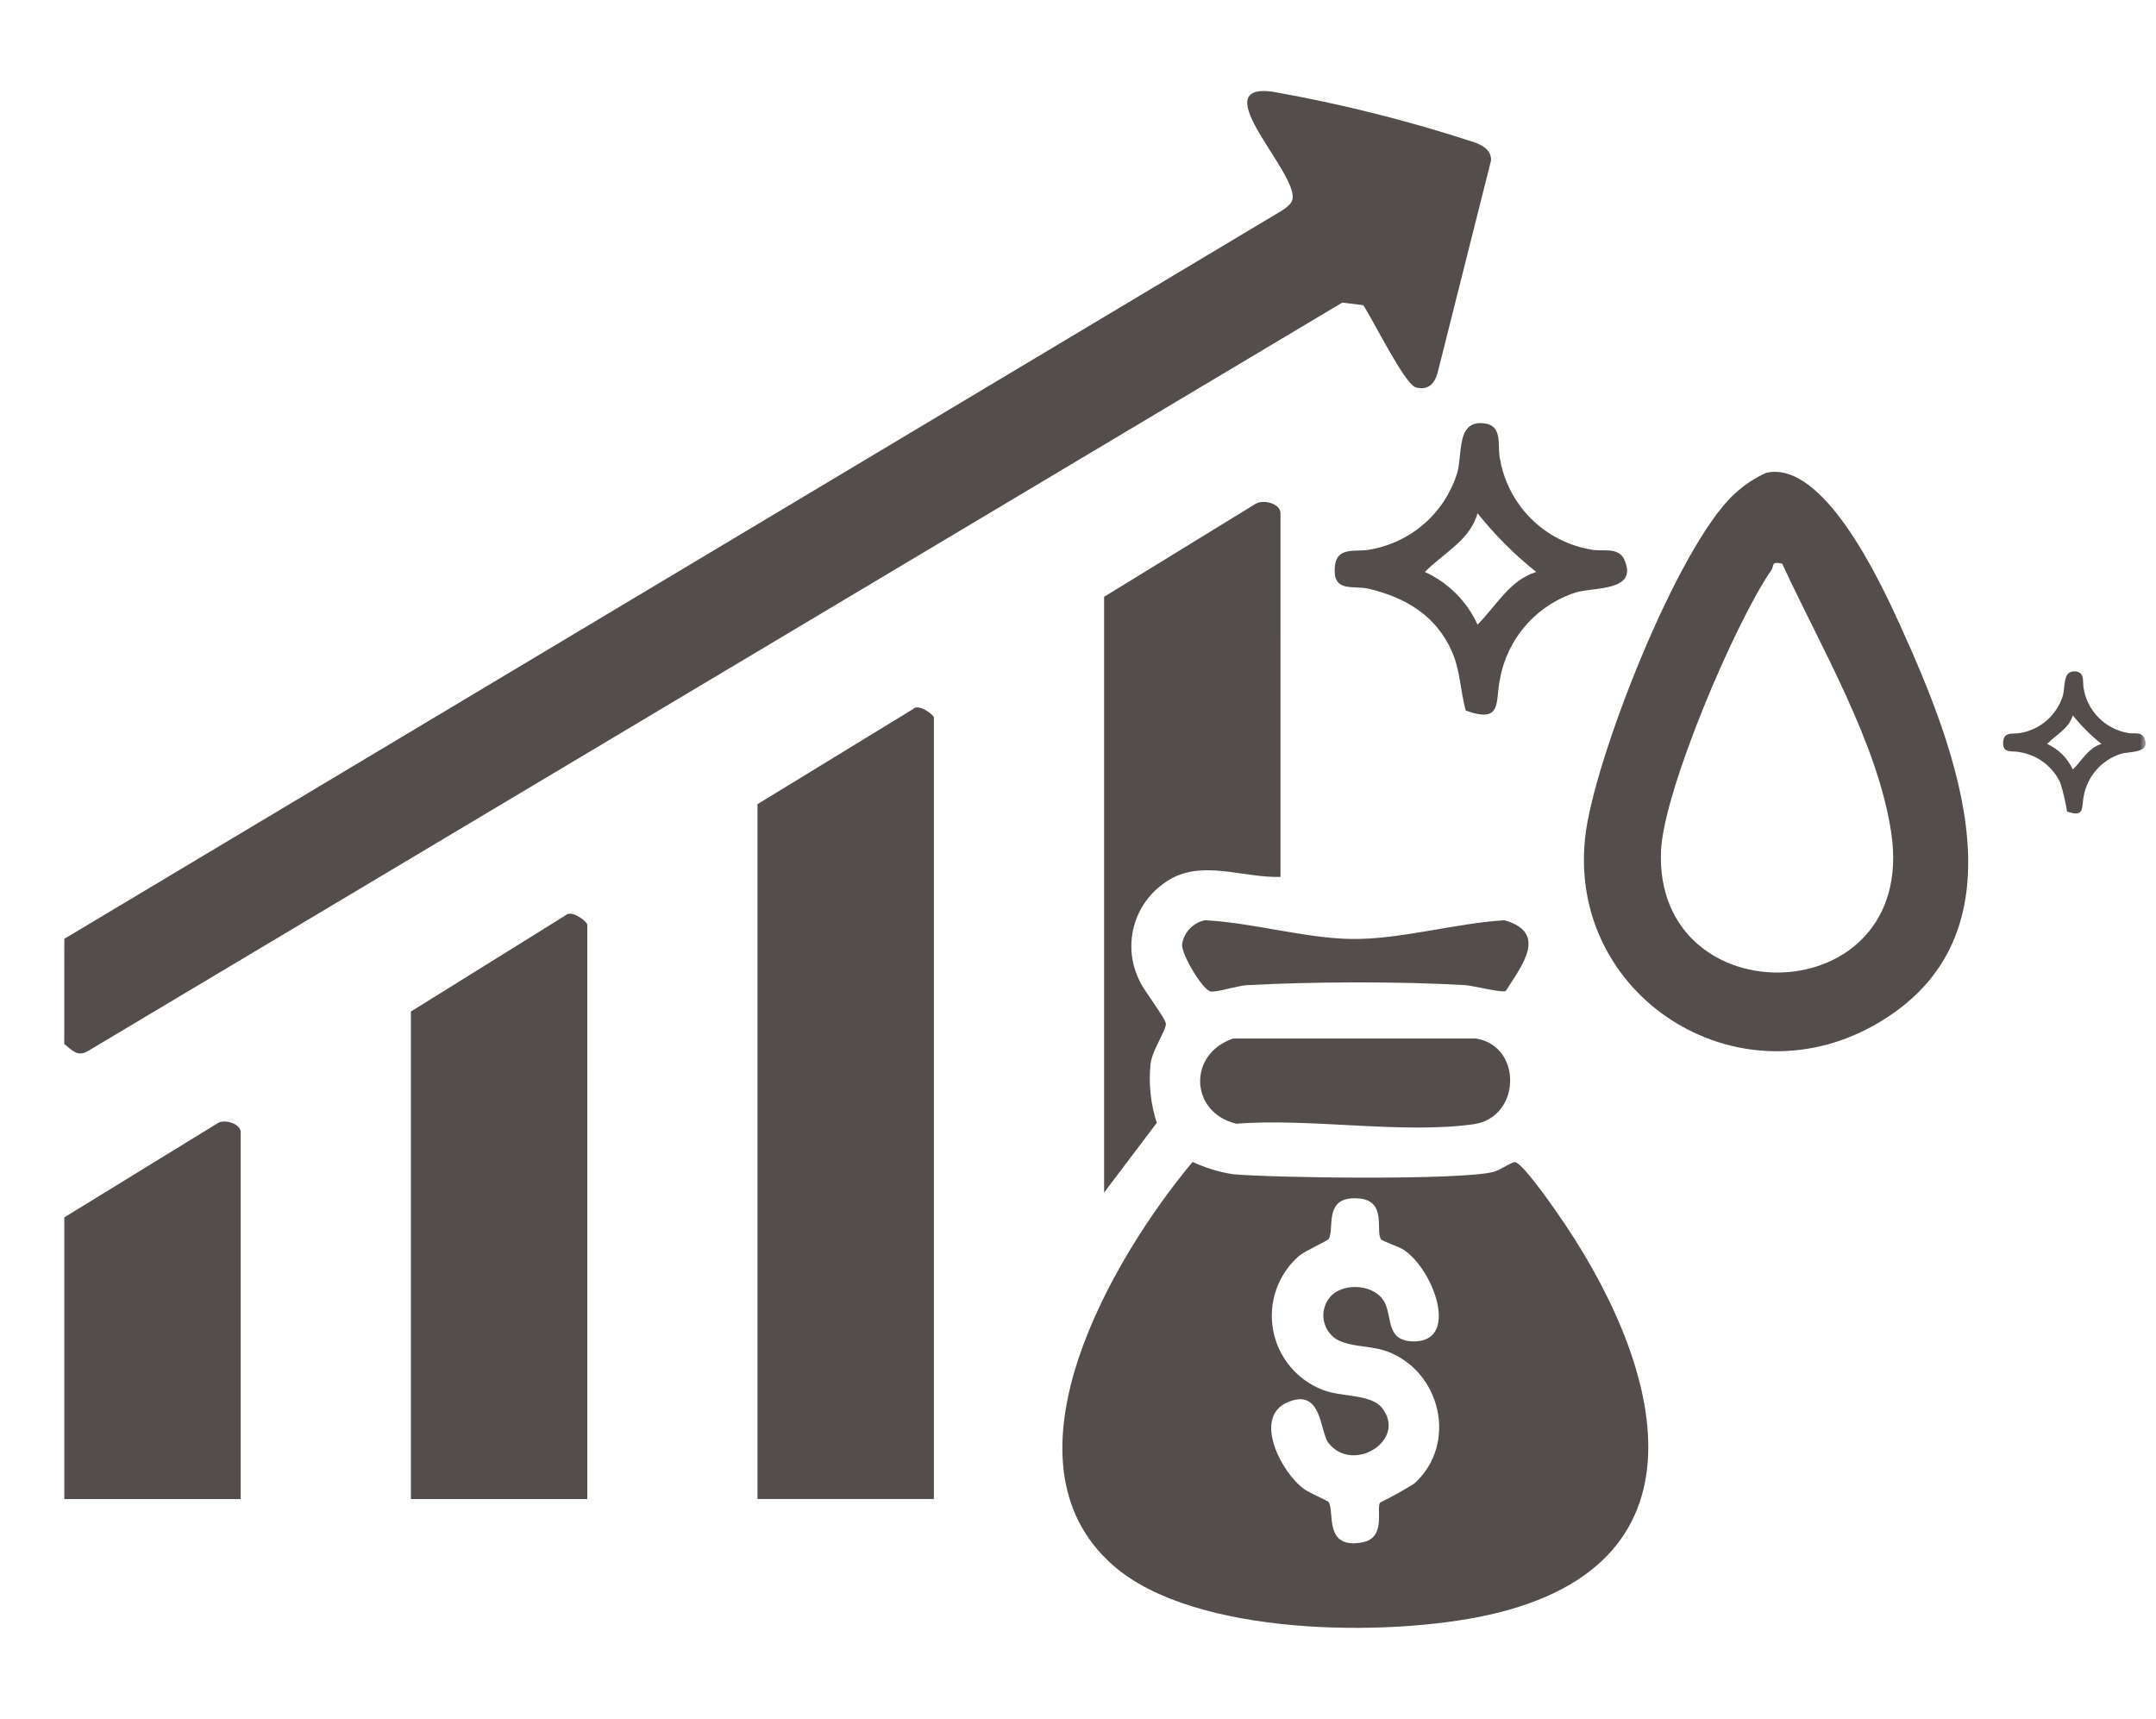
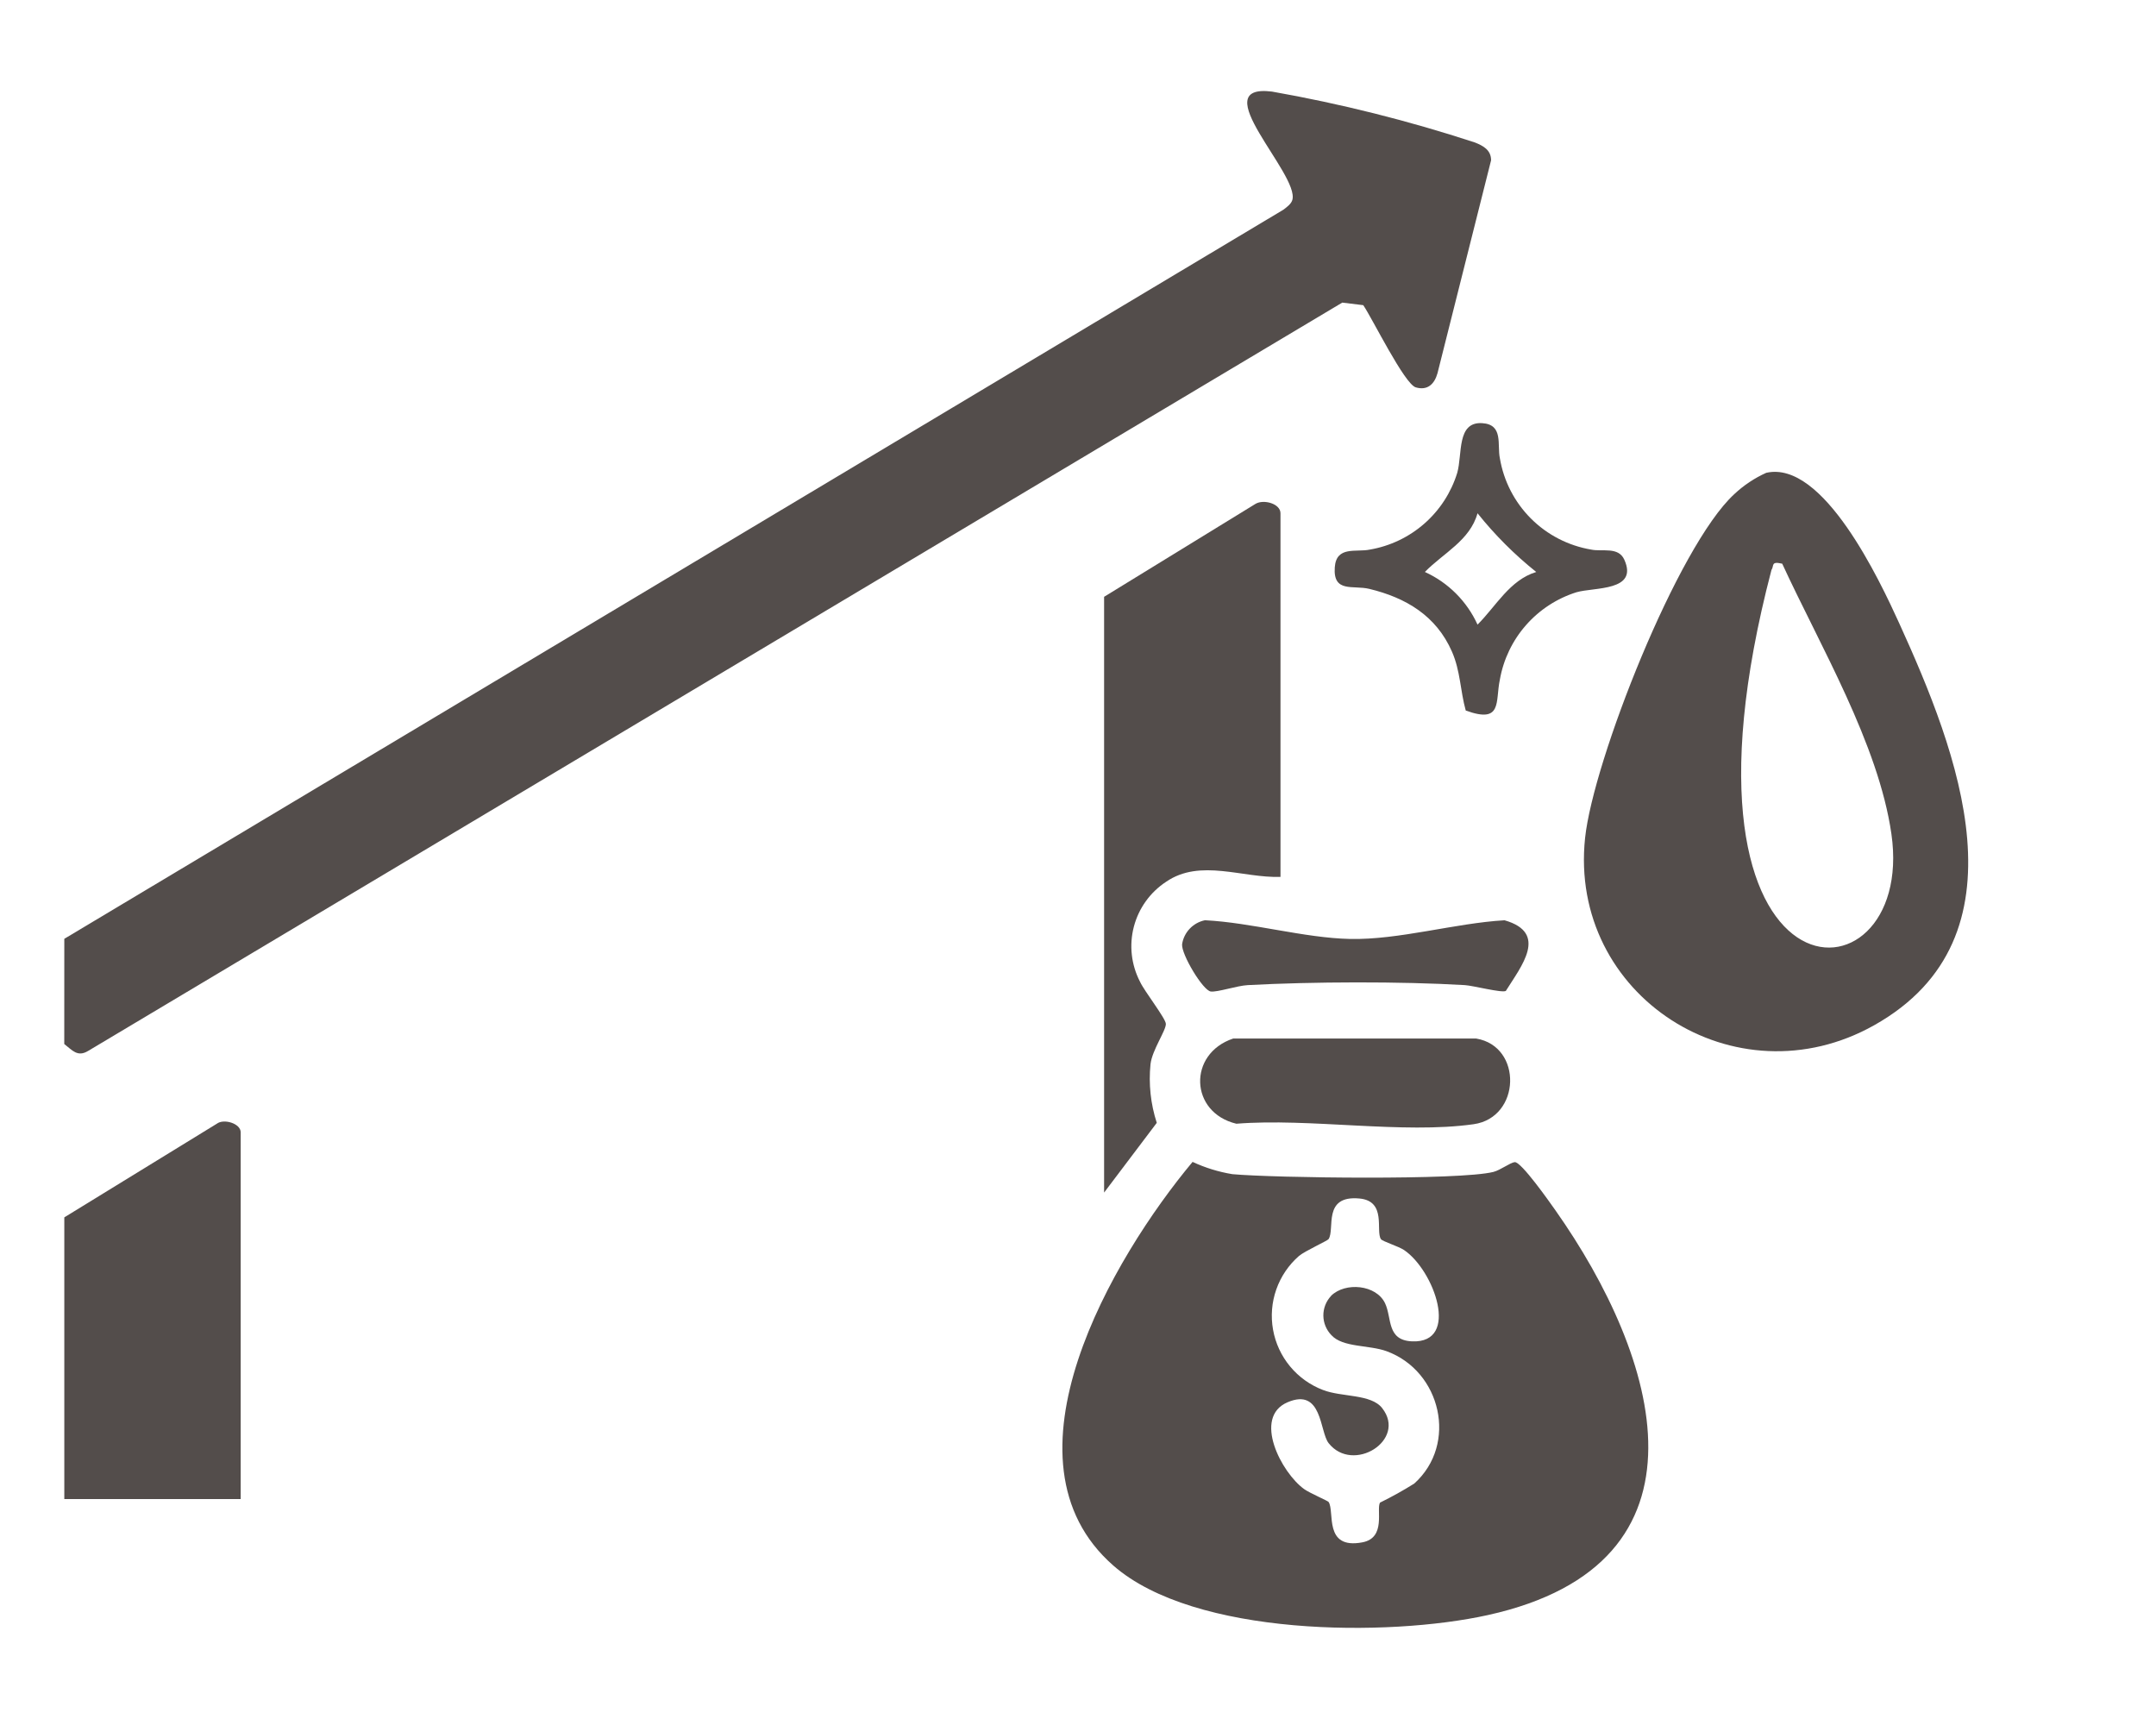
<svg xmlns="http://www.w3.org/2000/svg" width="202" height="161" viewBox="0 0 202 161" fill="none">
  <mask id="mask0_17_479" style="mask-type:luminance" maskUnits="userSpaceOnUse" x="0" y="0" width="202" height="161">
    <path d="M201.037 0.527H0.025V160.5H201.037V0.527Z" fill="white" />
  </mask>
  <g mask="url(#mask0_17_479)">
-     <path d="M165.49 44.291C170.826 43.091 176.108 54.358 177.941 58.384C183.382 70.335 190.268 87.793 175.602 96.04C162.602 103.348 146.947 93.283 148.509 78.503C149.271 71.297 157.178 51.165 162.49 46.289C163.372 45.46 164.386 44.784 165.49 44.289M166.971 52.804C165.892 52.553 166.24 52.998 165.971 53.393C162.593 58.261 155.858 74.031 155.624 79.723C154.977 95.408 179.624 94.896 177.21 78.123C175.996 69.693 170.503 60.464 166.976 52.799" fill="#534D4B" />
+     <path d="M165.49 44.291C170.826 43.091 176.108 54.358 177.941 58.384C183.382 70.335 190.268 87.793 175.602 96.04C162.602 103.348 146.947 93.283 148.509 78.503C149.271 71.297 157.178 51.165 162.49 46.289C163.372 45.46 164.386 44.784 165.49 44.289M166.971 52.804C165.892 52.553 166.24 52.998 165.971 53.393C154.977 95.408 179.624 94.896 177.21 78.123C175.996 69.693 170.503 60.464 166.976 52.799" fill="#534D4B" />
    <path d="M137.33 66.565C136.811 64.711 136.836 62.871 136.037 61.045C134.564 57.683 131.728 55.995 128.29 55.165C126.766 54.797 124.89 55.565 125.058 53.148C125.202 51.106 127.07 51.759 128.346 51.484C130.241 51.16 132.008 50.317 133.453 49.049C134.898 47.781 135.963 46.138 136.53 44.301C137.03 42.546 136.467 39.501 138.857 39.64C140.89 39.757 140.257 41.678 140.526 42.931C140.885 45.069 141.902 47.042 143.435 48.575C144.968 50.108 146.941 51.124 149.079 51.484C150.113 51.707 151.626 51.184 152.187 52.433C153.517 55.401 149.409 54.994 147.709 55.479C145.877 56.054 144.238 57.122 142.972 58.565C141.705 60.008 140.859 61.772 140.526 63.663C140.083 65.724 140.802 67.821 137.332 66.563M143.932 53.581C141.9 51.957 140.056 50.112 138.432 48.081C137.732 50.625 135.215 51.822 133.5 53.581C135.687 54.575 137.439 56.328 138.433 58.515C140.171 56.782 141.453 54.335 143.933 53.583" fill="#534D4B" />
-     <path d="M193.667 76.022C193.523 75.11 193.313 74.211 193.036 73.331C192.686 72.582 192.16 71.93 191.502 71.43C190.844 70.931 190.074 70.599 189.259 70.464C188.516 70.285 187.6 70.664 187.683 69.481C187.753 68.481 188.664 68.803 189.283 68.669C190.207 68.511 191.068 68.1 191.773 67.483C192.477 66.865 192.996 66.064 193.273 65.169C193.517 64.313 193.242 62.829 194.408 62.896C195.399 62.953 195.09 63.89 195.222 64.496C195.397 65.538 195.893 66.5 196.64 67.247C197.388 67.995 198.35 68.49 199.392 68.666C199.892 68.775 200.634 68.519 200.907 69.129C201.556 70.576 199.553 70.378 198.724 70.614C197.831 70.895 197.033 71.415 196.415 72.119C195.798 72.822 195.386 73.682 195.224 74.604C195.008 75.609 195.359 76.632 193.667 76.019M196.885 69.689C195.894 68.896 194.993 67.996 194.201 67.005C193.861 68.245 192.633 68.829 191.801 69.689C192.867 70.173 193.722 71.028 194.206 72.094C195.054 71.249 195.679 70.056 196.89 69.689" fill="#534D4B" />
    <path d="M6.025 87.947L120.241 19.647C120.55 19.411 120.971 19.116 121.082 18.732C121.774 16.332 112.758 7.79 119.172 8.579C125.613 9.716 131.965 11.309 138.181 13.345C138.974 13.659 139.702 14.056 139.703 15.014L134.683 34.959C134.403 35.971 133.752 36.612 132.647 36.288C131.588 35.977 128.581 29.84 127.727 28.588L125.759 28.348L8.259 98.448C7.253 99.062 6.759 98.368 6.021 97.803L6.025 87.947Z" fill="#534D4B" />
    <path d="M6.025 114.042L20.312 105.271C20.969 104.766 22.551 105.245 22.551 106.071V140.429H6.025V114.042Z" fill="#534D4B" />
    <path d="M111.737 108.846C112.921 109.398 114.176 109.784 115.465 109.995C119.376 110.352 136.78 110.58 139.923 109.784C140.572 109.62 141.504 108.907 141.914 108.868C142.524 108.81 145.2 112.63 145.722 113.368C155.422 127.12 161.352 146.449 139.4 151.299C130.053 153.364 111.911 153.312 104.311 146.661C93.042 136.8 104.285 117.769 111.737 108.843M124.711 121.389C126.051 120.077 128.935 120.348 129.764 122.077C130.432 123.468 129.891 125.554 132.3 125.657C136.838 125.85 134.363 118.996 131.55 117.103C131.018 116.745 129.527 116.296 129.382 116.082C128.866 115.315 129.947 112.516 127.37 112.275C123.88 111.949 125.099 115.151 124.476 116.081C124.376 116.235 122.276 117.181 121.703 117.657C120.736 118.502 120.004 119.582 119.578 120.794C119.153 122.005 119.048 123.306 119.275 124.57C119.501 125.834 120.051 127.018 120.871 128.006C121.69 128.995 122.752 129.754 123.952 130.211C125.707 130.896 128.446 130.567 129.499 131.911C131.852 134.911 126.763 138.083 124.481 135.191C123.632 134.116 123.9 129.959 120.627 131.366C117.354 132.773 120.049 137.966 122.198 139.504C122.708 139.869 124.409 140.594 124.48 140.704C125.074 141.596 123.98 145.177 127.645 144.485C129.903 144.059 128.921 141.371 129.298 140.763C130.397 140.224 131.467 139.629 132.504 138.979C136.619 135.279 135.017 128.442 129.911 126.579C128.263 125.979 125.811 126.247 124.745 125.079C124.266 124.588 123.994 123.931 123.988 123.245C123.982 122.559 124.242 121.898 124.713 121.399" fill="#534D4B" />
-     <path d="M87.499 140.426H70.971V75.334L85.563 66.415C86.029 65.88 87.498 66.951 87.498 67.215L87.499 140.426Z" fill="#534D4B" />
-     <path d="M55.025 140.428H38.498V94.76L52.985 85.75C53.535 85.185 55.024 86.322 55.024 86.642L55.025 140.428Z" fill="#534D4B" />
    <path d="M119.972 82.145C116.446 82.272 112.46 80.408 109.263 82.599C107.766 83.579 106.686 85.081 106.233 86.813C105.78 88.545 105.987 90.383 106.813 91.971C107.213 92.852 109.213 95.395 109.232 95.915C109.251 96.533 107.944 98.373 107.794 99.687C107.606 101.541 107.805 103.414 108.38 105.187L103.445 111.718V55.909L117.637 47.198C118.399 46.748 119.971 47.181 119.971 48.08L119.972 82.145Z" fill="#534D4B" />
    <path d="M115.544 97.291H138.313C142.68 98.025 142.494 104.691 138.068 105.315C131.44 106.254 122.687 104.722 115.837 105.27C111.459 104.224 111.27 98.712 115.544 97.288" fill="#534D4B" />
    <path d="M141.085 92.828C140.728 93.04 138.012 92.328 137.233 92.284C131.178 91.93 122.983 91.96 116.913 92.284C115.893 92.338 114.075 92.96 113.443 92.883C112.704 92.796 110.662 89.383 110.753 88.45C110.839 87.902 111.09 87.394 111.472 86.994C111.855 86.593 112.35 86.319 112.893 86.207C117.251 86.424 122.2 87.87 126.48 87.96C131.055 88.061 136.342 86.477 140.963 86.21C145.099 87.394 142.532 90.51 141.085 92.828Z" fill="#534D4B" />
  </g>
</svg>